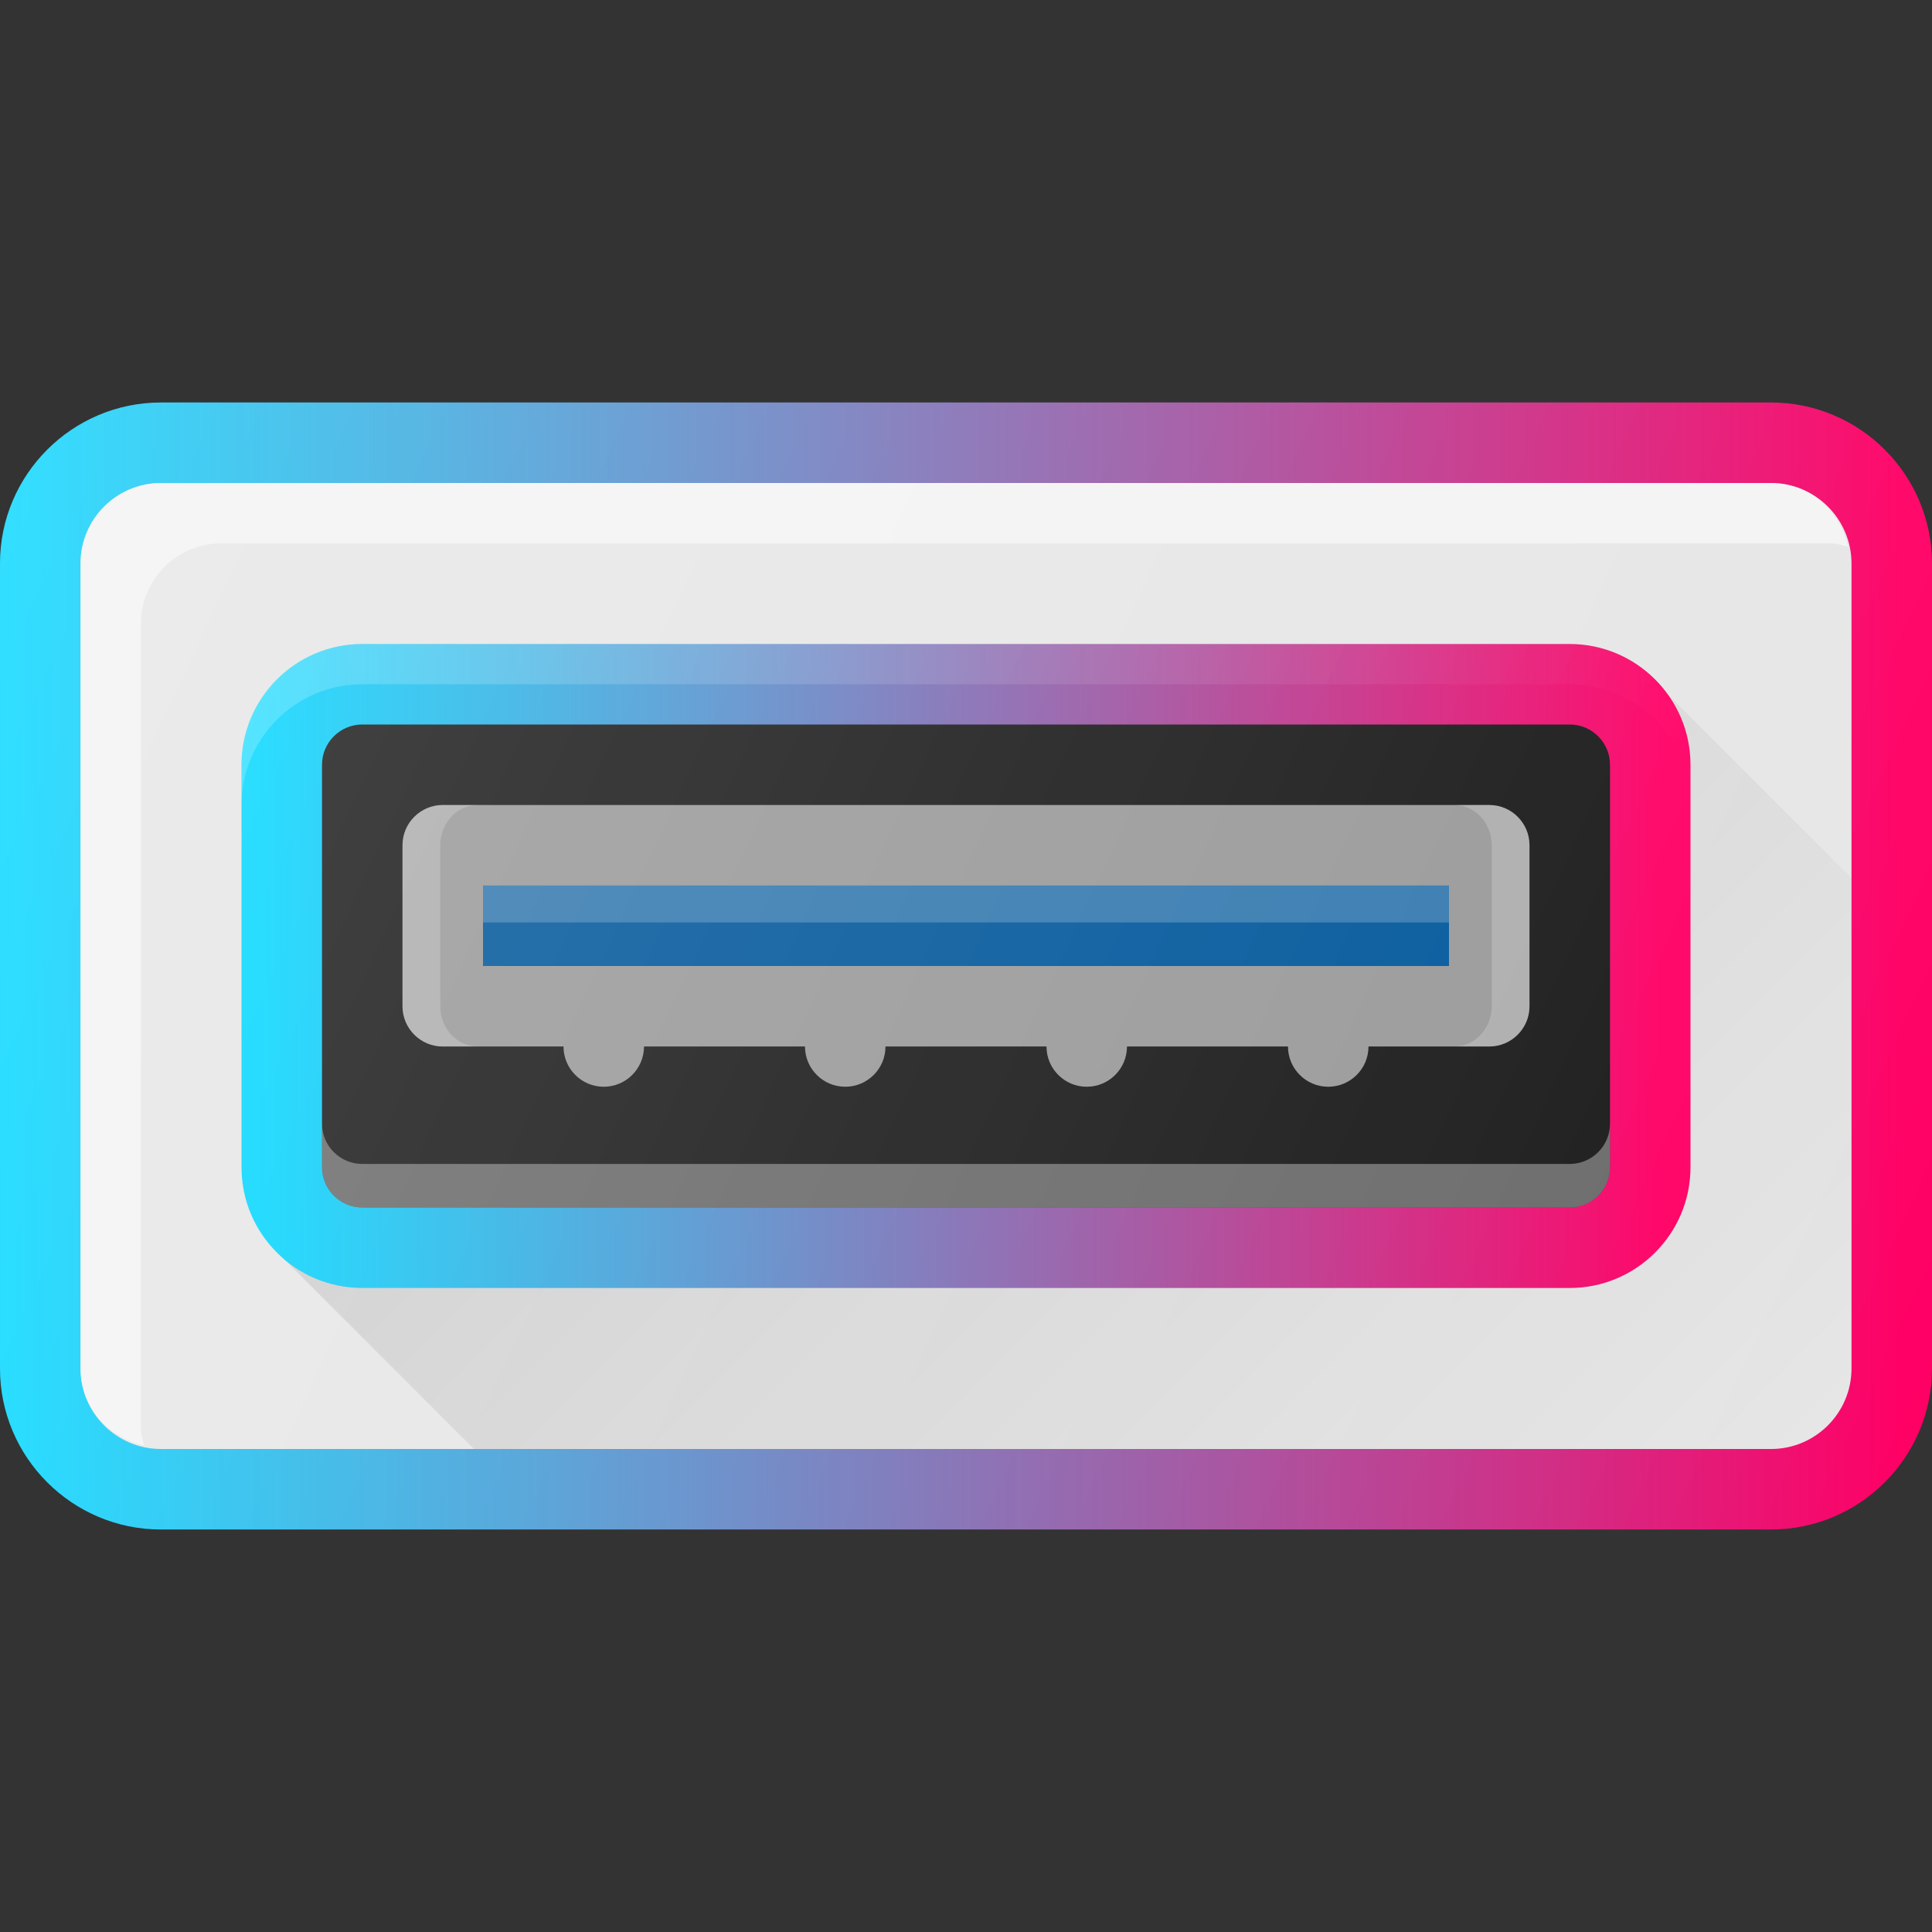
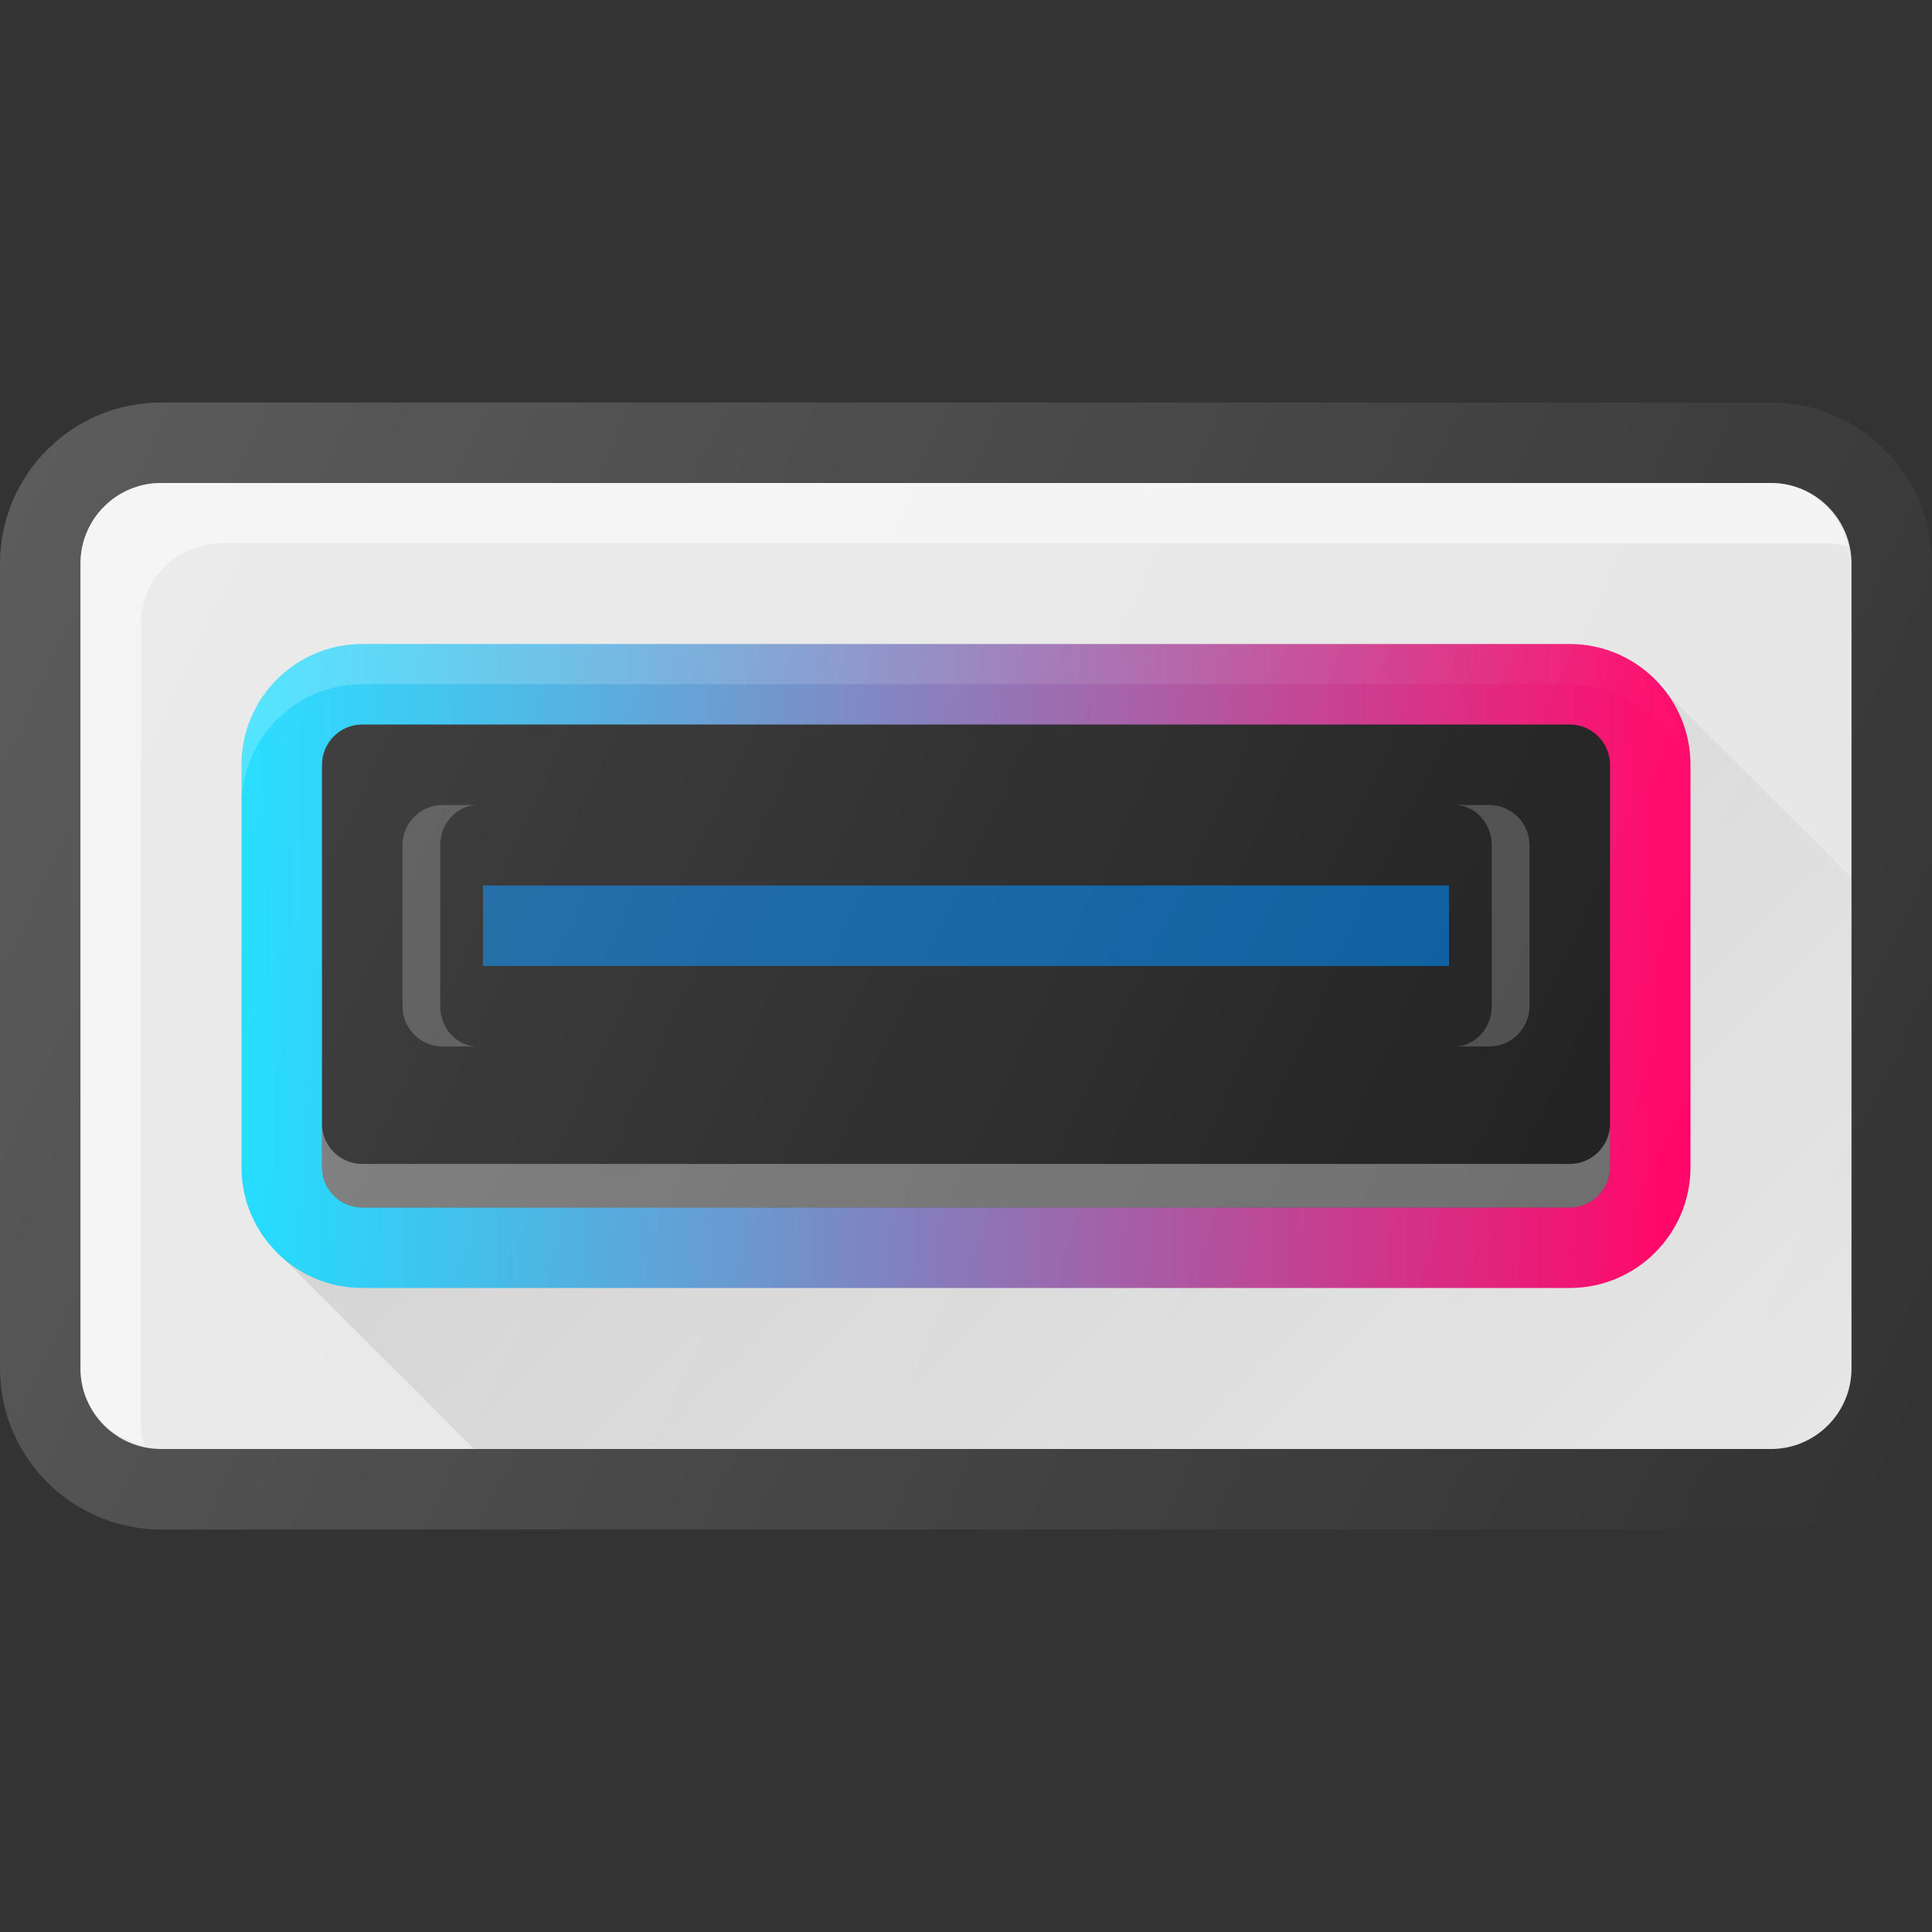
<svg xmlns="http://www.w3.org/2000/svg" xmlns:xlink="http://www.w3.org/1999/xlink" version="1.1" height="300" width="300" viewBox="0 0 24 24" id="Layer_1">
  <rect x="0" y="0" width="24" height="24" fill="#333333" stroke="none" />
  <g transform="matrix(1,0,0,1,0,0)" height="100%" width="100%">
    <linearGradient id="lg1">
      <stop offset="0" stop-color="#ffffff" stop-opacity="0.2" />
      <stop offset="1" stop-color="#ffffff" stop-opacity="0" />
    </linearGradient>
    <linearGradient y2="11.151" y1="18.194" xlink:href="#lg1" x2="19.671" x1="4.567" gradientUnits="userSpaceOnUse" gradientTransform="matrix(1 0 0 -1 0 24)" id="SVGID_1_" />
    <linearGradient y2="3.788" y1="14.452" x2="20.202" x1="9.538" gradientUnits="userSpaceOnUse" gradientTransform="matrix(1 0 0 -1 0 24)" id="SVGID_2_">
      <stop offset="0" stop-color="#000000" stop-opacity="0.102" />
      <stop offset="1" stop-color="#000000" stop-opacity="0" />
    </linearGradient>
    <linearGradient y2="6.432" y1="17.568" xlink:href="#lg1" x2="23.942" x1=".058" gradientUnits="userSpaceOnUse" gradientTransform="matrix(1 0 0 -1 0 24)" id="SVGID_3_" />
    <g>
-       <path stroke-opacity="1" stroke="none" data-original-color="#303c42ff" fill-opacity="1" fill="url(#SvgjsLinearGradient1138)" d="m22 5h-20c-1.103 0-2 .897-2 2v10c0 1.103.897 2 2 2h20c1.103 0 2-.897 2-2v-10c0-1.103-.897-2-2-2z" />
      <path stroke-opacity="1" stroke="none" data-original-color="#e6e6e6ff" fill-opacity="1" fill="#e6e6e6" d="m23 17c0 .551-.448 1-1 1h-20c-.552 0-1-.449-1-1v-10c0-.551.448-1 1-1h20c.552 0 1 .449 1 1z" />
      <path stroke-opacity="1" stroke="none" data-original-color="#ffffffff" fill-opacity="1" opacity=".5" fill="#ffffff" d="m1.75 17.75v-10c0-.551.448-1 1-1h20c.074 0 .139.027.208.042-.099-.448-.48-.792-.958-.792h-20c-.552 0-1 .449-1 1v10c0 .478.343.859.792.958-.015-.069-.042-.134-.042-.208z" />
      <path stroke-opacity="1" stroke="none" data-original-color="#303c42ff" fill-opacity="1" fill="url(#SvgjsLinearGradient1138)" d="m19.5 8h-15c-.827 0-1.5.673-1.5 1.5v5c0 .827.673 1.5 1.5 1.5h15c.827 0 1.5-.673 1.5-1.5v-5c0-.827-.673-1.5-1.5-1.5z" />
      <path stroke-opacity="1" stroke="none" data-original-color="lg1" fill="url(#SVGID_1_)" d="m19.5 8h-15c-.827 0-1.5.673-1.5 1.5v.5c0-.827.673-1.5 1.5-1.5h15c.827 0 1.5.673 1.5 1.5v-.5c0-.827-.673-1.5-1.5-1.5z" />
      <path stroke-opacity="1" stroke="none" data-original-color="#1a1a1aff" fill-opacity="1" fill="#1a1a1a" d="m20 14.5c0 .276-.225.5-.5.5h-15c-.275 0-.5-.224-.5-.5v-5c0-.276.225-.5.5-.5h15c.275 0 .5.224.5.5z" />
      <path stroke-opacity="1" stroke="none" data-original-color="#ffffffff" fill-opacity="1" opacity=".35" fill="#ffffff" d="m19.5 14.459h-15c-.275 0-.5-.224-.5-.5v.541c0 .276.225.5.5.5h15c.275 0 .5-.224.5-.5v-.541c0 .276-.225.5-.5.5z" />
-       <path stroke-opacity="1" stroke="none" data-original-color="#999999ff" fill-opacity="1" fill="#999999" d="m18.5 10h-13c-.276 0-.5.224-.5.5v2c0 .276.224.5.5.5h1.5c0 .276.224.5.5.5s.5-.224.5-.5h2c0 .276.224.5.5.5s.5-.224.5-.5h2c0 .276.224.5.5.5s.5-.224.5-.5h2c0 .276.224.5.5.5s.5-.224.5-.5h1.5c.276 0 .5-.224.5-.5v-2c0-.276-.224-.5-.5-.5z" />
      <path stroke-opacity="1" stroke="none" data-original-color="#ffffffff" fill-opacity="1" opacity=".2" fill="#ffffff" d="m5.469 12.5v-2c0-.276.209-.5.466-.5h-.435c-.276 0-.5.224-.5.5v2c0 .276.224.5.5.5h.435c-.258 0-.466-.224-.466-.5z" />
      <path stroke-opacity="1" stroke="none" data-original-color="#ffffffff" fill-opacity="1" opacity=".2" fill="#ffffff" d="m18.5 10h-.435c.258 0 .466.224.466.5v2c0 .276-.209.5-.466.5h.435c.276 0 .5-.224.5-.5v-2c0-.276-.224-.5-.5-.5z" />
      <path stroke-opacity="1" stroke="none" data-original-color="#01579bff" fill-opacity="1" fill="#01579b" d="m6 11h12v1h-12z" />
-       <path stroke-opacity="1" stroke="none" data-original-color="#ffffffff" fill-opacity="1" opacity=".2" fill="#ffffff" d="m6 11h12v.459h-12z" />
      <path stroke-opacity="1" stroke="none" data-original-color="SVGID_2_" fill="url(#SVGID_2_)" d="m20.691 8.598c.191.252.309.562.309.902v5c0 .827-.673 1.5-1.5 1.5h-15c-.392 0-.746-.154-1.013-.401l2.401 2.401h16.112c.552 0 1-.449 1-1v-6.093z" />
      <path stroke-opacity="1" stroke="none" data-original-color="lg1" fill="url(#SVGID_3_)" d="m22 5h-20c-1.103 0-2 .897-2 2v10c0 1.103.897 2 2 2h20c1.103 0 2-.897 2-2v-10c0-1.103-.897-2-2-2z" />
    </g>
  </g>
  <defs>
    <linearGradient id="SvgjsLinearGradient1138">
      <stop offset="0.01" stop-color="#00d6ff" stop-opacity="1" />
      <stop offset="0.98" stop-color="#ff0065" stop-opacity="1" />
    </linearGradient>
  </defs>
</svg>